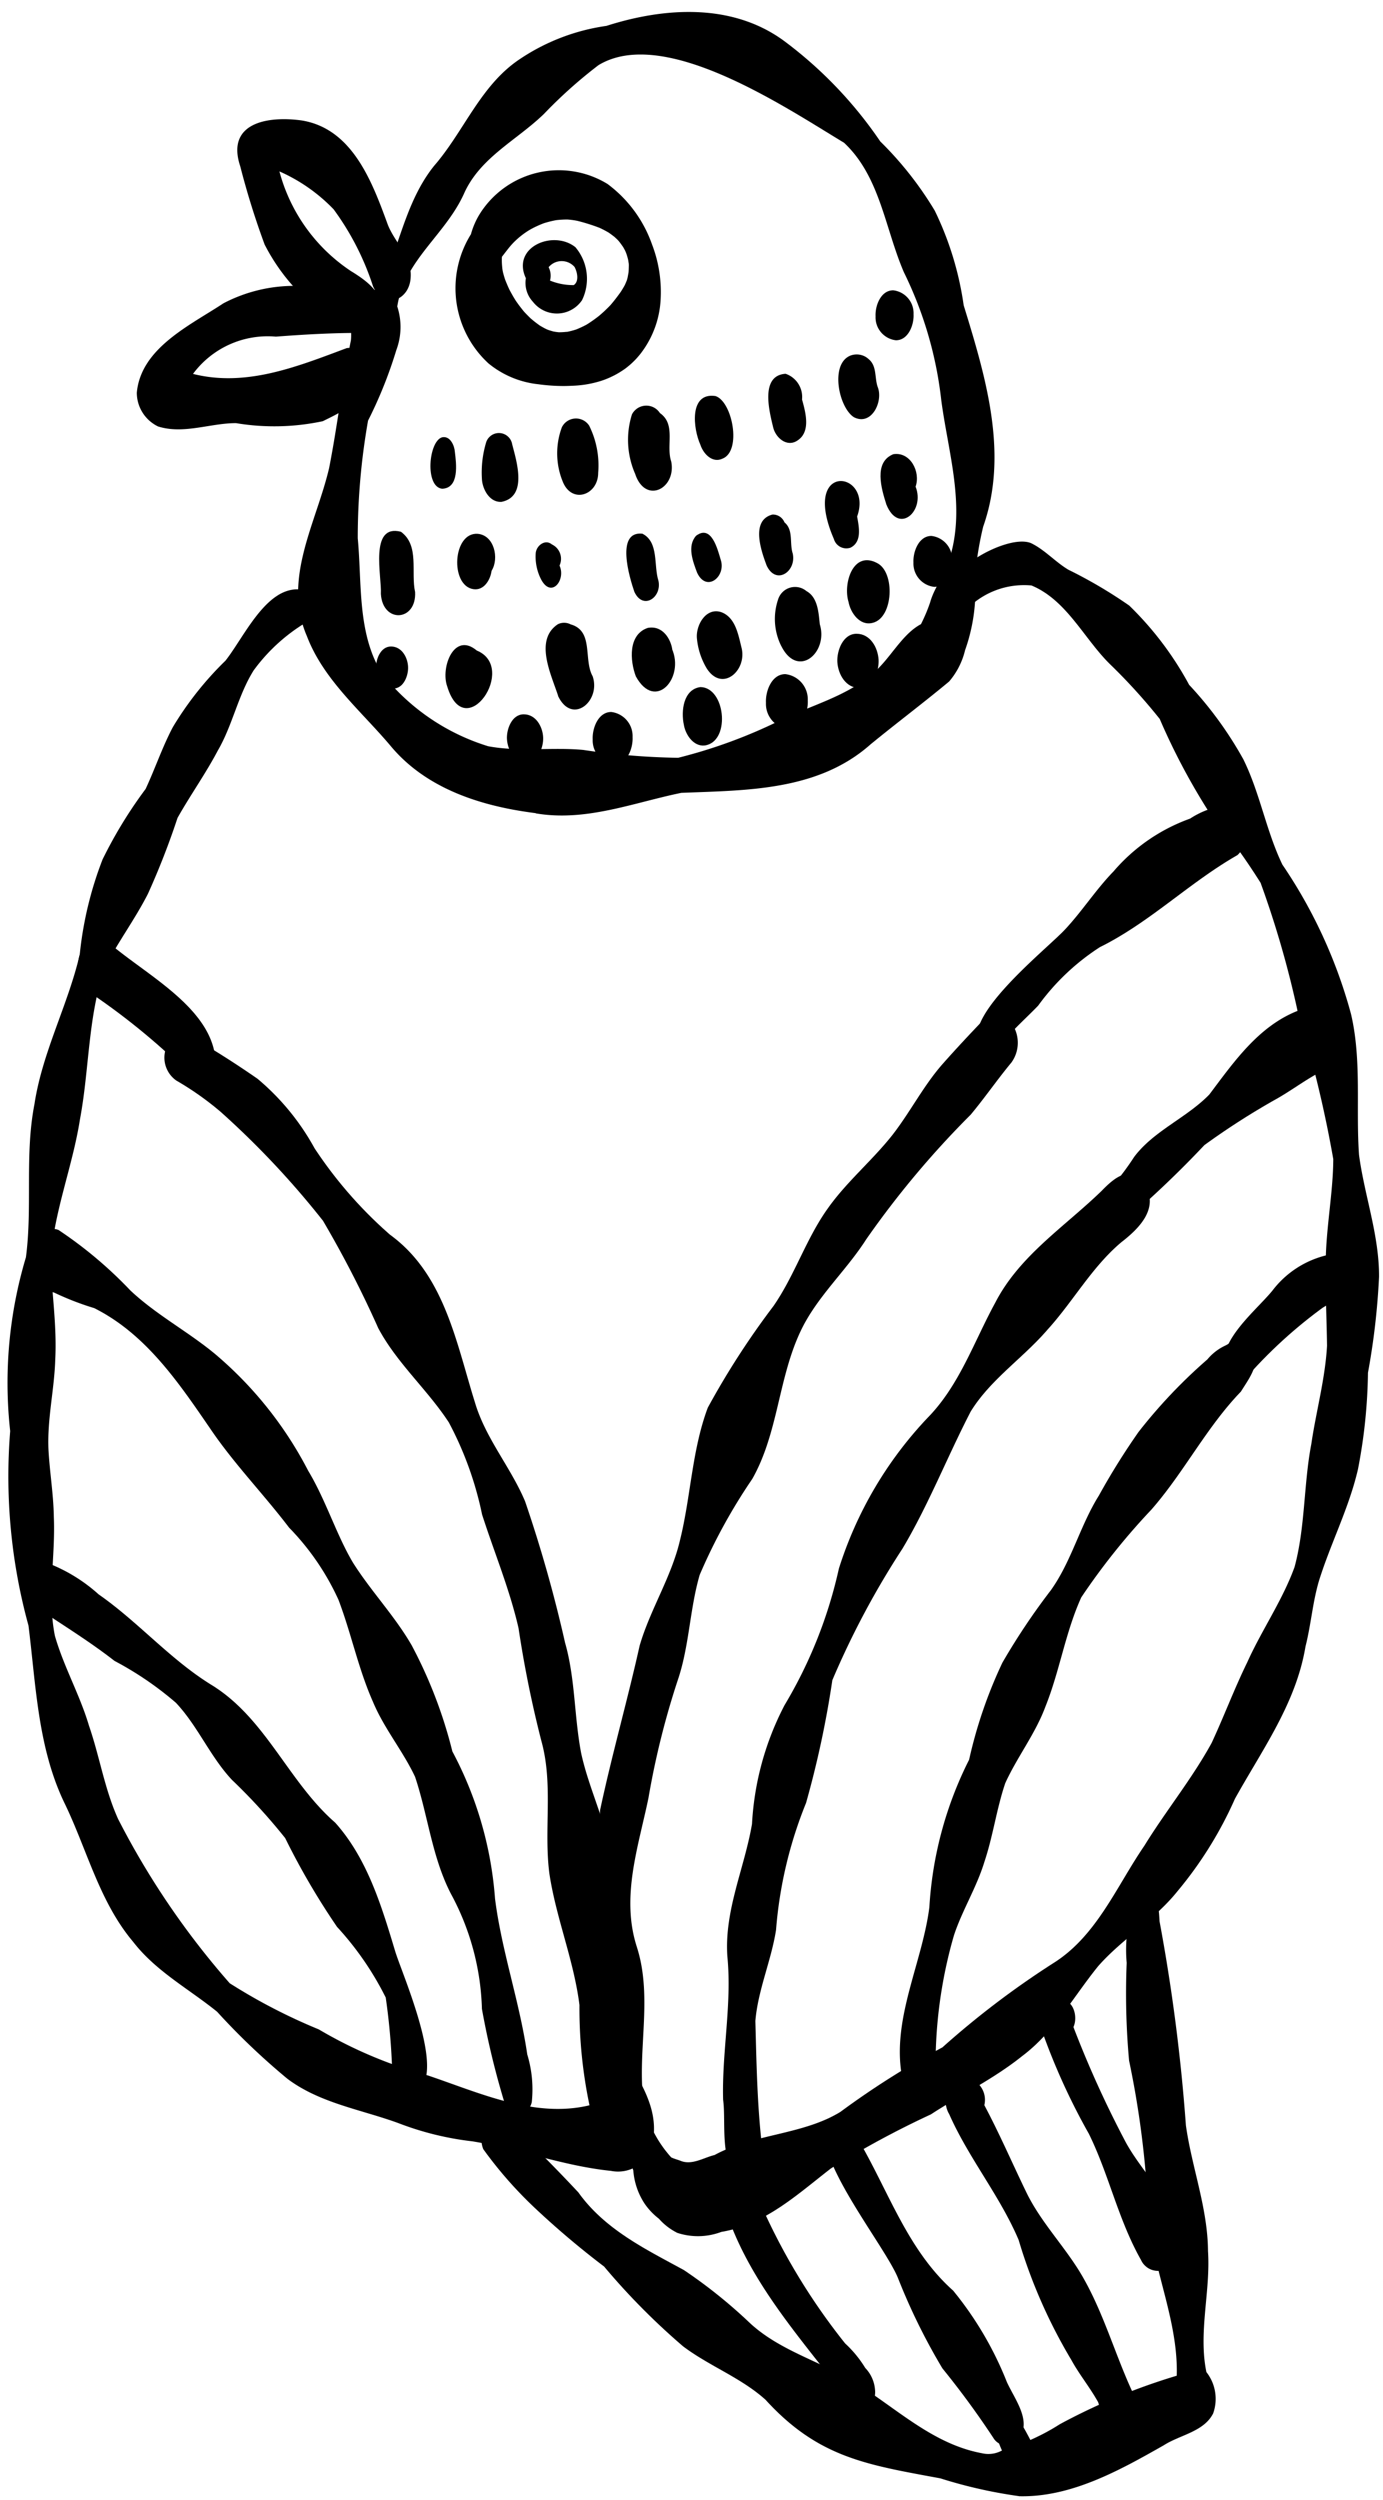
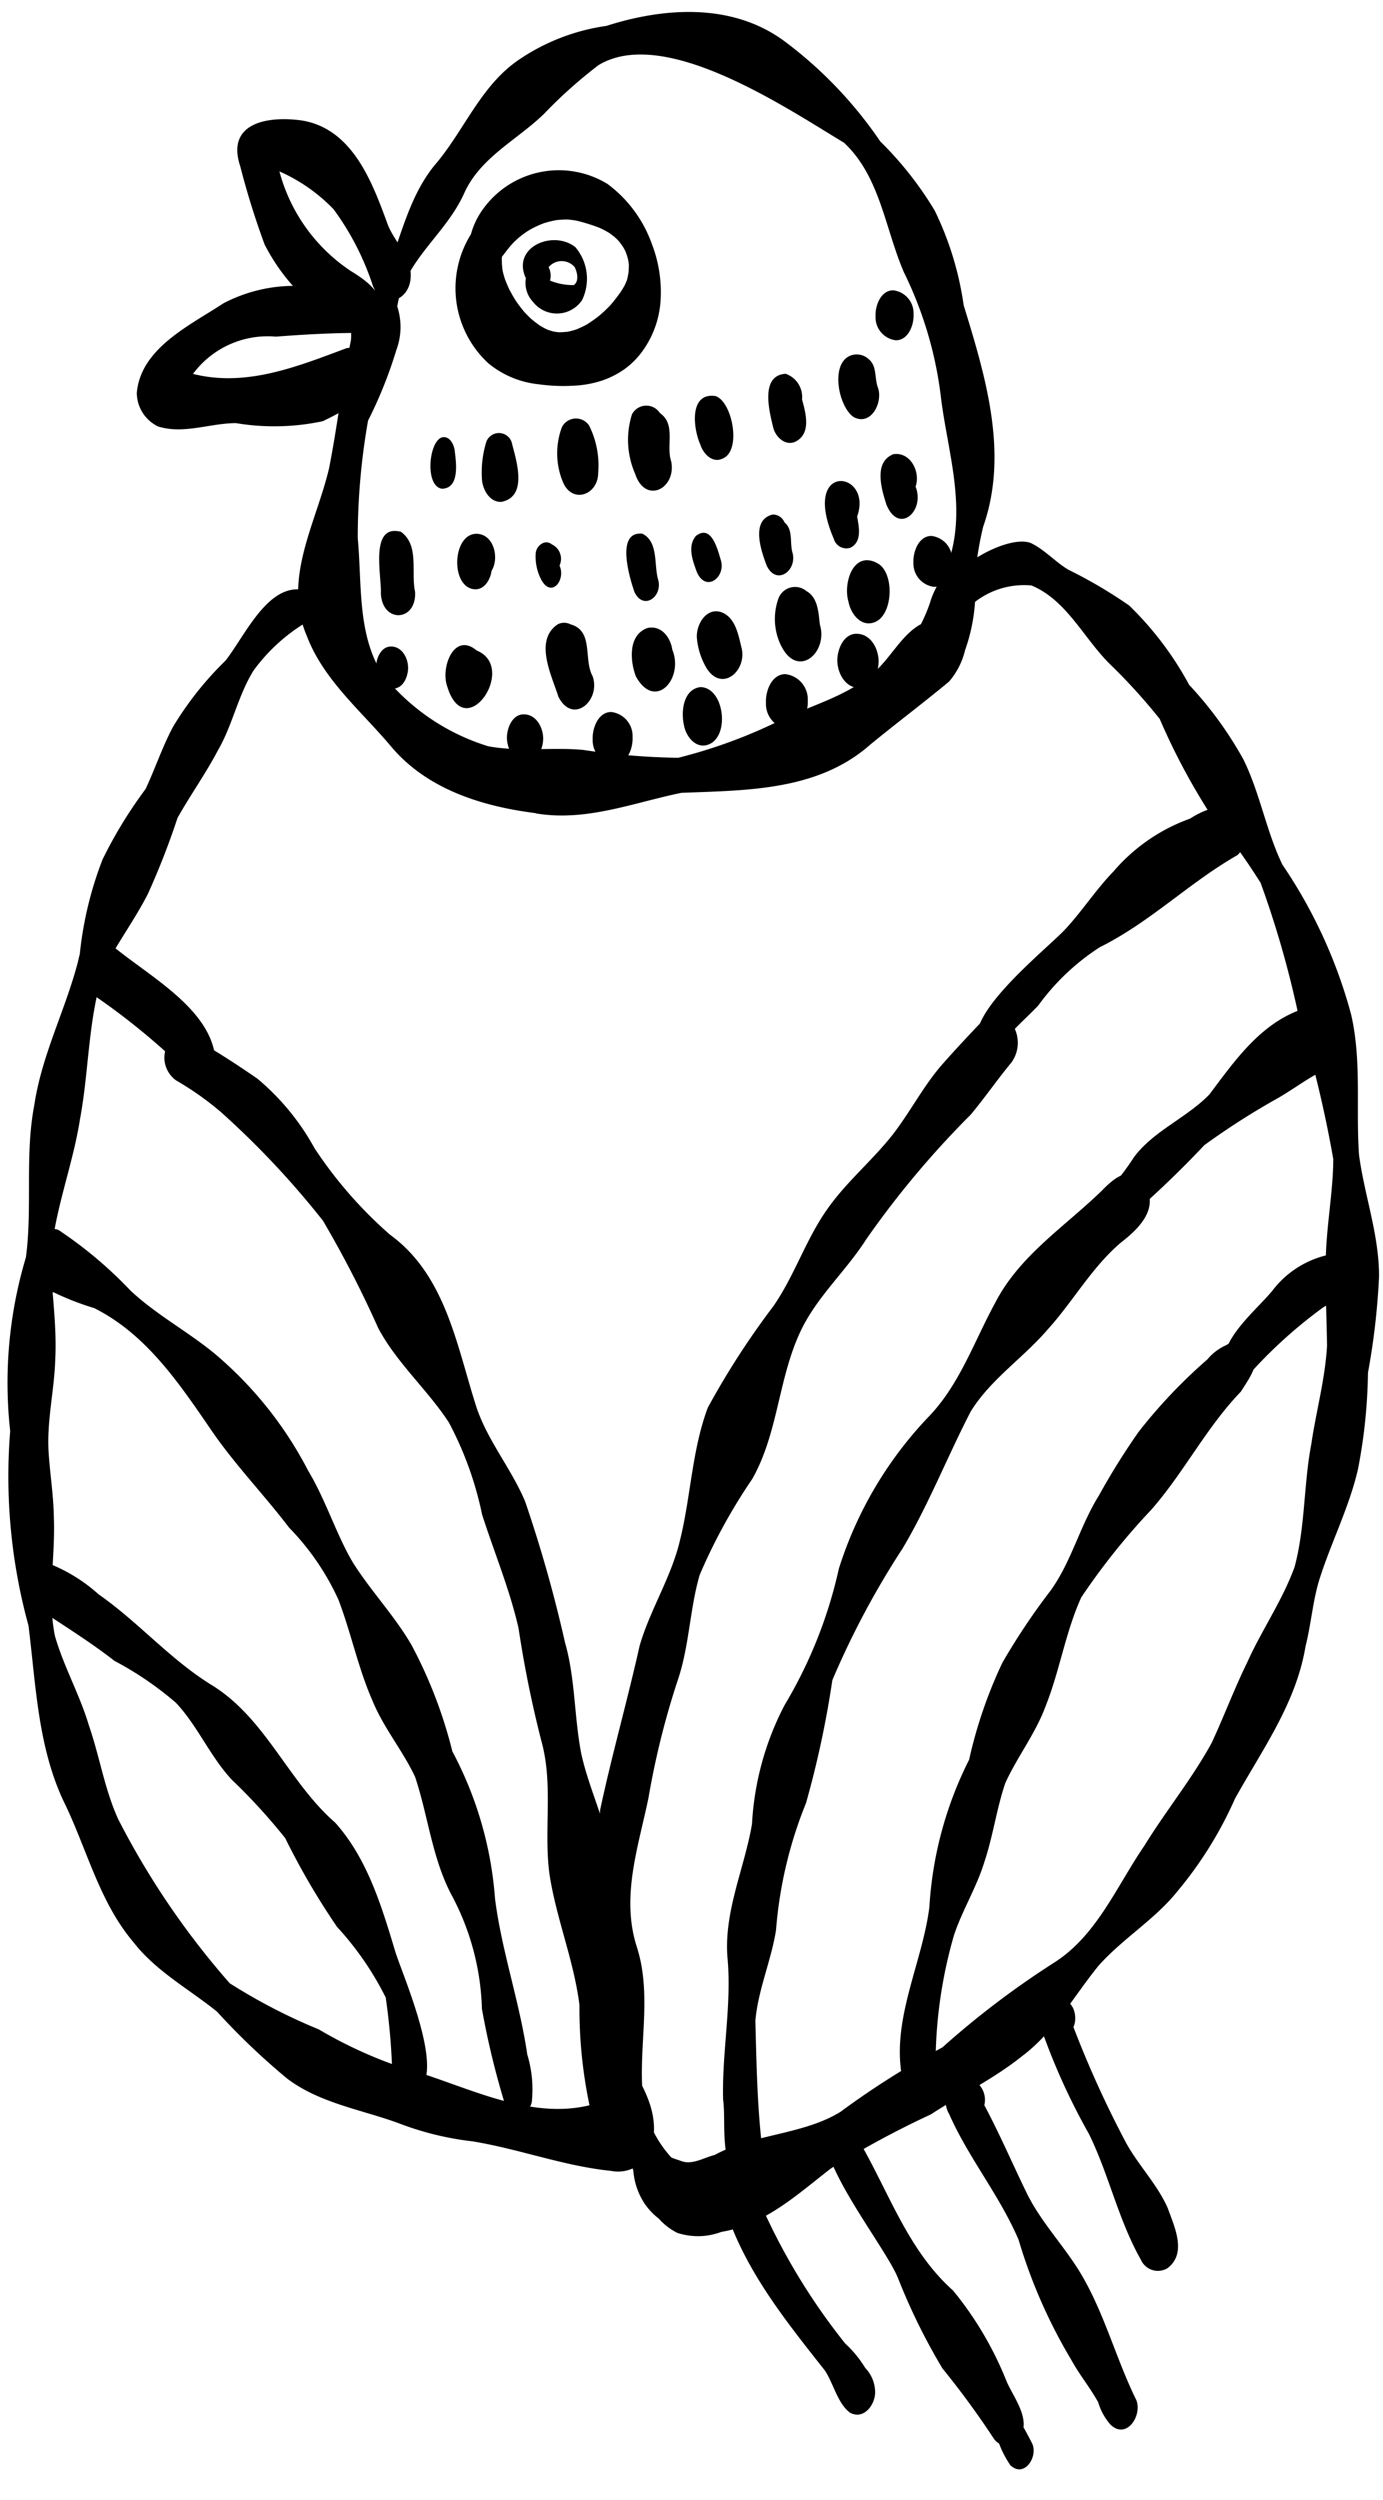
<svg xmlns="http://www.w3.org/2000/svg" id="bird01" width="64.864" height="117.208" viewBox="0 0 64.864 117.208">
  <defs>
    <clipPath id="clip-path">
      <rect id="長方形_15" data-name="長方形 15" width="64.864" height="117.208" fill="none" />
    </clipPath>
  </defs>
  <g id="グループ_33" data-name="グループ 33" clip-path="url(#clip-path)">
    <path id="パス_213" data-name="パス 213" d="M105.219,38.253a33.074,33.074,0,0,0,4.45.368,23.871,23.871,0,0,0,4.894-1.809c1.566-.737,3.377-1.188,4.594-2.488.606-.64,1.126-1.558,1.9-1.967a7.729,7.729,0,0,0,.428-1.014c.2-.726.709-1.311.905-2.034.78-2.437-.053-4.987-.379-7.437a18.146,18.146,0,0,0-1.754-6.011c-.888-2.057-1.116-4.489-2.807-6.072-2.752-1.657-8.435-5.5-11.515-3.639a21.952,21.952,0,0,0-2.556,2.284c-1.289,1.25-3.017,2.05-3.768,3.772-.88,1.915-2.779,3.1-3.116,5.258a3.089,3.089,0,0,1-.044,2.045,20.49,20.49,0,0,1-1.326,3.306,31.639,31.639,0,0,0-.483,5.516c.2,2.117-.03,4.461,1.134,6.336a10.15,10.15,0,0,0,4.977,3.411c1.474.28,2.982.035,4.469.175m-2.233,2.964c-2.529-.319-5.116-1.126-6.8-3.145-1.392-1.654-3.153-3.1-3.938-5.168-1.149-2.672.442-5.276,1.047-7.862.386-1.951.632-4.078,1.022-5.986.047-.413-.055-.8.012-1.2.075-.633.639-1.289,1.311-1.147.922-1.921,1.215-4.126,2.57-5.826,1.394-1.6,2.157-3.721,3.944-4.957a9.726,9.726,0,0,1,4.151-1.616c2.751-.88,5.944-1.078,8.376.741a19.574,19.574,0,0,1,4.464,4.676,16.319,16.319,0,0,1,2.556,3.245,14.873,14.873,0,0,1,1.356,4.436c1.026,3.333,2.124,6.954.915,10.379a15.633,15.633,0,0,0-.385,2.4,8.385,8.385,0,0,1-.465,3.394,3.5,3.5,0,0,1-.747,1.464c-1.21,1.006-2.471,1.952-3.688,2.949-2.458,2.181-5.786,2.149-8.871,2.27-2.26.464-4.479,1.364-6.829.962" transform="translate(-77.863 -3.097)" />
    <path id="パス_214" data-name="パス 214" d="M78.676,46.7a9.25,9.25,0,0,1-4.269-4.145,37.328,37.328,0,0,1-1.144-3.668c-.686-2.064,1.326-2.369,2.884-2.15,2.377.386,3.3,2.873,4.026,4.858.309.829,1.14,1.536,1.084,2.471-.035,1.128-1.285,1.577-1.77.436a12.678,12.678,0,0,0-1.845-3.6A8.013,8.013,0,0,0,75.1,39.125a8.112,8.112,0,0,0,3.346,4.668c.651.4,1.4.911,1.467,1.74a.823.823,0,0,1-.385,1.116.979.979,0,0,1-.847.047" transform="translate(-61.995 -31.09)" />
    <path id="パス_215" data-name="パス 215" d="M43.164,94.005a1.761,1.761,0,0,1-1-1.581c.192-2.1,2.494-3.157,4.064-4.194a7.171,7.171,0,0,1,3.687-.808,16.149,16.149,0,0,1,2.887-.059c.515.1.749.547,1.035.956.575.893-.394,2.465-1.276,1.3-1.3,0-2.587.077-3.876.174A4.36,4.36,0,0,0,44.8,91.54c2.5.632,4.905-.349,7.21-1.209a.919.919,0,0,1,1.013.638c.612,1.442-1.072,2.272-2.138,2.789a10.927,10.927,0,0,1-4.068.09c-1.219,0-2.454.533-3.652.157" transform="translate(-35.748 -74.012)" />
    <path id="パス_216" data-name="パス 216" d="M145.576,60.052a3.757,3.757,0,0,0,.444-.115,5.181,5.181,0,0,0,.48-.224,6.208,6.208,0,0,0,.6-.423,6.558,6.558,0,0,0,.53-.5c.168-.195.324-.4.472-.607v0c.071-.109.14-.22.2-.335.032-.072.064-.145.093-.219.011-.037.021-.074.031-.11.016-.087.034-.175.048-.263.009-.105.011-.209.013-.315,0-.042,0-.085-.009-.127s-.013-.091-.022-.137c-.024-.1-.051-.194-.083-.289q-.029-.076-.063-.151c-.028-.054-.058-.107-.088-.16-.061-.091-.125-.178-.193-.264s-.14-.144-.214-.214c-.092-.072-.183-.141-.279-.206-.134-.077-.269-.15-.41-.215a8.6,8.6,0,0,0-1.064-.335,3.8,3.8,0,0,0-.449-.061,4.3,4.3,0,0,0-.534.031,4.862,4.862,0,0,0-.588.147,5.05,5.05,0,0,0-.594.273,3.748,3.748,0,0,0-.951.775c-.143.17-.275.347-.411.521,0,.018,0,.035-.005.053V56.7c0,.118.009.235.022.354v.009c.005.041.011.081.017.12l.019.088c.028.109.06.217.095.325q.092.236.2.468.137.262.294.514c.12.176.248.345.383.509.1.114.214.224.325.334.14.119.283.231.434.337.1.058.193.111.293.16s.226.082.342.115c.084.015.167.027.252.035a3.332,3.332,0,0,0,.367-.021m-1.309,2.46a4.41,4.41,0,0,1-2.361-.98,4.786,4.786,0,0,1-.821-6.055,3.584,3.584,0,0,1,.46-1.024,4.379,4.379,0,0,1,5.942-1.334,6.009,6.009,0,0,1,2.087,2.826,6.235,6.235,0,0,1,.406,2.619,4.524,4.524,0,0,1-.822,2.353,3.764,3.764,0,0,1-.824.851,4.107,4.107,0,0,1-1.167.591,5.054,5.054,0,0,1-1.36.223c-.128.007-.258.011-.389.011a8.779,8.779,0,0,1-1.15-.08" transform="translate(-118.994 -44.492)" />
    <path id="パス_217" data-name="パス 217" d="M163.545,76.109c.274-.167.172-.641.031-.875l0,0,.014.023a.8.8,0,0,0-1.218.011.86.86,0,0,1,.066.626,2.836,2.836,0,0,0,1.1.212m-1.885.8a1.3,1.3,0,0,1-.347-1.122c-.686-1.47,1.291-2.282,2.324-1.454a2.293,2.293,0,0,1,.309,2.485,1.424,1.424,0,0,1-2.314.058Z" transform="translate(-136.642 -62.741)" />
    <path id="パス_218" data-name="パス 218" d="M183.437,246.1a2.826,2.826,0,0,1-.837-.65,3.139,3.139,0,0,1-.666-.7,3.266,3.266,0,0,1-.534-1.562c-.33-.945-.62-1.888-.9-2.838-.7-2.021-1.7-4.058-1.552-6.258.342-2.707.745-5,.893-7.791.55-2.588,1.281-5.133,1.856-7.716.495-1.7,1.491-3.216,1.895-4.953.508-2.054.556-4.21,1.3-6.2a37.775,37.775,0,0,1,3.08-4.764c1-1.443,1.531-3.158,2.552-4.582.892-1.262,2.1-2.255,3.051-3.469.84-1.087,1.462-2.331,2.383-3.357.611-.688,1.242-1.362,1.878-2.026a.852.852,0,0,1,1.3.167,1.582,1.582,0,0,1,0,1.845c-.664.8-1.25,1.655-1.914,2.45a43.159,43.159,0,0,0-4.9,5.844c-.958,1.5-2.331,2.706-3.089,4.331-1.036,2.209-1.041,4.759-2.254,6.9a26.387,26.387,0,0,0-2.467,4.5c-.456,1.57-.482,3.228-.98,4.79a38.061,38.061,0,0,0-1.421,5.664c-.476,2.3-1.3,4.644-.546,6.983.787,2.456-.045,5.03.347,7.505a5.566,5.566,0,0,0,1.266,2.363c.134.063.277.1.415.15.539.239,1.089-.133,1.62-.263,1.825-.993,4.146-.942,5.9-2.021a39.068,39.068,0,0,1,4.783-3.023,40.818,40.818,0,0,1,5.29-4.005c1.974-1.285,2.889-3.562,4.18-5.444,1.007-1.637,2.233-3.135,3.157-4.822.582-1.25,1.063-2.54,1.67-3.779.682-1.517,1.65-2.9,2.219-4.466.508-1.878.422-3.862.787-5.769.226-1.54.65-3.05.737-4.606-.018-1.315-.086-2.625-.061-3.94.014-1.587.346-3.232.354-4.809a55.618,55.618,0,0,0-1.655-6.853,46.124,46.124,0,0,0-1.754-6.1,31.46,31.46,0,0,0-2.477-3.408,30.736,30.736,0,0,1-2.254-4.275,27.149,27.149,0,0,0-2.354-2.588c-1.218-1.211-2.016-2.985-3.661-3.669a3.754,3.754,0,0,0-3.157,1.247.453.453,0,0,1-.422.071c-1.848-1.306,2.289-3.842,3.563-3.3.64.309,1.133.878,1.747,1.244a21.892,21.892,0,0,1,2.855,1.681,15.286,15.286,0,0,1,2.809,3.715,17.612,17.612,0,0,1,2.54,3.488c.782,1.58,1.069,3.354,1.832,4.939a23.185,23.185,0,0,1,3.221,7.011c.506,2.169.22,4.4.374,6.595.26,1.933.949,3.76.939,5.719a33.467,33.467,0,0,1-.519,4.495,25.2,25.2,0,0,1-.469,4.525c-.417,1.81-1.277,3.46-1.827,5.225-.3,1.008-.375,2.067-.634,3.084-.442,2.669-2.031,4.835-3.31,7.141a18.3,18.3,0,0,1-2.695,4.333c-1.074,1.341-2.589,2.229-3.718,3.511-1.162,1.433-2.071,3.1-3.572,4.221-1.322,1.061-2.86,1.806-4.276,2.729a43.129,43.129,0,0,0-4.693,2.537c-1.575,1.22-3.089,2.634-5.13,2.97a3.1,3.1,0,0,1-2.1.036" transform="translate(-151.697 -141.44)" />
    <path id="パス_219" data-name="パス 219" d="M30.544,255.689c-2.215-.226-4.31-1.031-6.5-1.385a14.066,14.066,0,0,1-3.457-.851c-1.746-.639-3.68-.932-5.205-2.077a32.3,32.3,0,0,1-3.3-3.145c-1.327-1.074-2.867-1.894-3.93-3.268-1.6-1.89-2.176-4.361-3.244-6.547-1.238-2.589-1.324-5.508-1.673-8.288a26.382,26.382,0,0,1-.858-9.117,20.489,20.489,0,0,1,.738-8.148c.313-2.38-.063-4.807.4-7.178.369-2.439,1.567-4.633,2.124-7.014a17.047,17.047,0,0,1,1.071-4.46,20.888,20.888,0,0,1,2.017-3.3c.447-.955.784-1.966,1.278-2.9a15.358,15.358,0,0,1,2.47-3.118c1.018-1.292,2.218-4.2,4.248-3.1.32.222.766.294.857.73a.632.632,0,0,1-.29.765c-.312.151-.535-.2-.769-.34a8.409,8.409,0,0,0-2.724,2.4c-.736,1.171-.988,2.571-1.685,3.765-.571,1.084-1.287,2.085-1.887,3.153a36.136,36.136,0,0,1-1.385,3.552c-.609,1.2-1.421,2.281-2.031,3.48-.788,2.276-.717,4.745-1.16,7.1-.351,2.248-1.25,4.4-1.378,6.674.067,1.53.3,3.054.219,4.589-.044,1.419-.386,2.818-.317,4.241.059,1.044.235,2.081.25,3.128.082,1.86-.316,3.736.05,5.575.413,1.449,1.173,2.772,1.6,4.219.5,1.444.733,2.981,1.368,4.377a37.627,37.627,0,0,0,5.232,7.694,26.652,26.652,0,0,0,4.177,2.163,20.746,20.746,0,0,0,5.115,2.158c2.416.813,5,2.018,7.582,1.4a22.069,22.069,0,0,1-.471-4.7c-.263-2.1-1.094-4.069-1.409-6.152-.271-2.059.188-4.169-.37-6.2a52.807,52.807,0,0,1-1.078-5.315c-.416-1.822-1.14-3.552-1.71-5.327a16.073,16.073,0,0,0-1.558-4.316c-1.011-1.548-2.437-2.78-3.312-4.422a50.75,50.75,0,0,0-2.591-5.033,40.563,40.563,0,0,0-4.793-5.1,13.932,13.932,0,0,0-2.08-1.469,1.311,1.311,0,0,1-.5-1.488.812.812,0,0,1,1.118-.615c1.089.622,2.154,1.3,3.183,2.014a11.371,11.371,0,0,1,2.673,3.254,19.99,19.99,0,0,0,3.545,4.06c2.554,1.857,3.1,5.049,3.986,7.879.5,1.675,1.672,3.02,2.344,4.613a63.528,63.528,0,0,1,1.876,6.628c.483,1.686.426,3.469.757,5.186.362,1.673,1.168,3.21,1.407,4.916.328,2.433-.342,4.89-.085,7.33.332,1.979,2.234,3.5,2.086,5.59a1.682,1.682,0,0,1-2.022,1.739" transform="translate(-1.899 -153.923)" />
    <path id="パス_220" data-name="パス 220" d="M277.5,447.462c-.831-2.885.788-5.681,1.151-8.5a17.615,17.615,0,0,1,1.865-6.92,21.544,21.544,0,0,1,1.56-4.547,31.323,31.323,0,0,1,2.276-3.4c.97-1.361,1.366-3.024,2.251-4.436a32.727,32.727,0,0,1,1.862-2.984,24.4,24.4,0,0,1,3.222-3.394,2.421,2.421,0,0,1,.845-.652,1.243,1.243,0,0,0,.315-.215c.333-.274.775-.014.954.3.432.734-.161,1.457-.536,2.071-1.619,1.676-2.668,3.785-4.2,5.534a31.579,31.579,0,0,0-3.288,4.112c-.747,1.641-1.01,3.45-1.681,5.119-.472,1.278-1.325,2.36-1.886,3.594-.409,1.208-.572,2.482-.979,3.692-.368,1.209-1.066,2.317-1.435,3.469a21.834,21.834,0,0,0-.852,6.336c.244,1.089-.779,2.193-1.445.816" transform="translate(-235.063 -349.551)" />
    <path id="パス_221" data-name="パス 221" d="M224.1,408.861c-1.592-.355-1.12-2.669-1.289-3.9-.063-2.245.418-4.466.2-6.715-.152-2.159.8-4.136,1.155-6.218a13.582,13.582,0,0,1,1.53-5.575,21.457,21.457,0,0,0,2.544-6.394,18.247,18.247,0,0,1,4.163-7.072c1.492-1.52,2.168-3.56,3.171-5.394,1.135-2.208,3.263-3.566,5-5.253.6-.623,1.406-1.285,2.036-.252.643,1.108-.3,2.033-1.124,2.671-1.385,1.167-2.254,2.77-3.463,4.1-1.145,1.331-2.67,2.327-3.6,3.835-1.1,2.124-1.984,4.388-3.2,6.427a39.538,39.538,0,0,0-3.289,6.166,45.861,45.861,0,0,1-1.234,5.759,19.936,19.936,0,0,0-1.407,5.95c-.225,1.443-.844,2.8-.97,4.268.053,1.973.086,3.949.315,5.91.5.5.284,1.743-.536,1.689" transform="translate(-188.896 -306.524)" />
    <path id="パス_222" data-name="パス 222" d="M26.326,505.644a30.318,30.318,0,0,0-.306-3.583,14.334,14.334,0,0,0-2.282-3.311,34.045,34.045,0,0,1-2.433-4.163,27.463,27.463,0,0,0-2.5-2.733c-1.024-1.094-1.6-2.522-2.625-3.611A15.409,15.409,0,0,0,13.3,486.28c-1.118-.871-2.321-1.619-3.5-2.4l0,0c-.729-.552-.583-2.172.489-2.137a7.666,7.666,0,0,1,2.265,1.417c1.869,1.3,3.364,3.064,5.319,4.261,2.531,1.567,3.577,4.523,5.777,6.441,1.516,1.692,2.183,3.935,2.825,6.068.383,1.21,2.641,6.306.719,6.606-.472.027-.817-.46-.873-.887" transform="translate(-7.929 -408.419)" />
    <path id="パス_223" data-name="パス 223" d="M31.471,419.646a38.243,38.243,0,0,1-1.116-4.582,11.988,11.988,0,0,0-1.457-5.4c-.888-1.723-1.072-3.665-1.679-5.48-.575-1.222-1.456-2.267-1.977-3.521-.684-1.54-1.017-3.207-1.616-4.779a11.9,11.9,0,0,0-2.318-3.384c-1.189-1.563-2.566-2.974-3.67-4.6-1.5-2.185-3.034-4.469-5.466-5.687a13.288,13.288,0,0,1-1.871-.724,1.632,1.632,0,0,1-1.079-2.093c.131-.538.695-1.066,1.273-.847a19.627,19.627,0,0,1,3.37,2.834c1.211,1.14,2.687,1.917,3.962,2.97a17.956,17.956,0,0,1,4.381,5.487c.824,1.365,1.331,3.025,2.107,4.318.845,1.336,1.956,2.491,2.747,3.865a21.648,21.648,0,0,1,1.907,4.973,17.349,17.349,0,0,1,2,6.9c.314,2.47,1.152,4.831,1.511,7.3a5.635,5.635,0,0,1,.213,2.235c-.128.614-.969.957-1.225.224" transform="translate(-7.752 -320.89)" />
    <path id="パス_224" data-name="パス 224" d="M377.232,391.533c-.747-1.431,1.315-3.014,2.132-4.02a4.511,4.511,0,0,1,2.564-1.66c1.087-.564,1.754.805,1.049,1.586a10.932,10.932,0,0,1-1.259.881,22.183,22.183,0,0,0-3.368,3.033c-.26.344-.81.642-1.119.181" transform="translate(-319.683 -327.015)" />
    <path id="パス_225" data-name="パス 225" d="M334.691,320.231a1,1,0,0,1,.109-1.389,12.7,12.7,0,0,0,1.949-2.339c.925-1.229,2.454-1.823,3.524-2.923,1.205-1.6,2.432-3.383,4.45-4.032-.055.018-.11.038-.165.059,1.313-.713,2.254.16,2.085,1.547a2.074,2.074,0,0,1-1.315,1.453c-.666.369-1.28.831-1.942,1.2a34.329,34.329,0,0,0-3.347,2.147,47.867,47.867,0,0,1-4.536,4.226.412.412,0,0,1-.812.05" transform="translate(-283.554 -262.271)" />
    <path id="パス_226" data-name="パス 226" d="M301.407,259.56c-1.653-1.24,2.952-4.808,3.81-5.76.793-.857,1.427-1.849,2.241-2.686a8.506,8.506,0,0,1,3.592-2.476,3.979,3.979,0,0,1,1.738-.629c1.026.183,1.186,1.715.479,2.342-2.267,1.295-4.1,3.15-6.45,4.314a10.784,10.784,0,0,0-2.892,2.74c-.571.594-1.2,1.135-1.714,1.786.1.539-.543.933-.8.368" transform="translate(-255.233 -210.263)" />
    <path id="パス_227" data-name="パス 227" d="M29.8,295.8c-.542,0-.918-.515-1.283-.857a32,32,0,0,0-3.839-3.059c-1.127-.571-.753-3.053.7-2.481,1.709,1.521,4.89,3.066,5.093,5.544-.04.369-.179.976-.668.853" transform="translate(-20.366 -245.287)" />
-     <path id="パス_228" data-name="パス 228" d="M173.573,611.3a22.429,22.429,0,0,1-3.69-.834c-3.434-.637-5.719-.961-8.2-3.684-1.151-1.038-2.641-1.579-3.871-2.508a32.124,32.124,0,0,1-3.7-3.737,40.337,40.337,0,0,1-3.23-2.728,19.206,19.206,0,0,1-2.436-2.773c-.2-.475-.089-1.291.5-1.439.531-.1.884.406,1.257.7.913.907,1.824,1.823,2.7,2.763,1.242,1.736,3.128,2.648,4.945,3.638a23.5,23.5,0,0,1,3,2.391c1.31,1.272,3.073,1.781,4.634,2.653,2.12,1.2,3.882,3.093,6.36,3.548a1.318,1.318,0,0,0,.988-.164,10.1,10.1,0,0,0,2.657-1.2,29.183,29.183,0,0,1,5.481-2.272c.085-2.83-1.368-5.451-1.37-8.288a43.719,43.719,0,0,0-.865-6.482,34.826,34.826,0,0,1-.112-4.584,6.78,6.78,0,0,1,.106-1.944c.064-.264.047-.541.122-.8a.653.653,0,0,1,.67-.53c.613.114.612.837.643,1.328a86.189,86.189,0,0,1,1.236,9.567c.279,1.977,1.023,3.87,1.036,5.888.126,1.895-.46,3.8-.075,5.675a2.029,2.029,0,0,1,.317,1.937c-.435.861-1.555,1.005-2.318,1.495-2.064,1.173-4.352,2.449-6.789,2.387" transform="translate(-125.778 -494.284)" />
    <path id="パス_229" data-name="パス 229" d="M262.1,667.023a40.538,40.538,0,0,0-2.4-3.276,28.786,28.786,0,0,1-2.075-4.212c-.607-1.548-4.34-6.062-3.234-7.345.586-.721,1.429.315,1.433.952,1.381,2.387,2.269,5.08,4.379,6.959a16.13,16.13,0,0,1,2.515,4.274c.376.845,1.278,1.934.465,2.788a.709.709,0,0,1-1.084-.14" transform="translate(-215.5 -552.721)" />
    <path id="パス_230" data-name="パス 230" d="M299.078,655.642a2.784,2.784,0,0,1-.577-1.049c-.389-.7-.886-1.3-1.259-1.983a24.6,24.6,0,0,1-2.472-5.628c-.885-2.079-2.346-3.834-3.258-5.9-.426-.682-.063-2.264.95-1.675a1.066,1.066,0,0,1,.7,1.26c.717,1.345,1.319,2.745,1.985,4.116.665,1.355,1.728,2.447,2.509,3.729,1.133,1.878,1.672,4.03,2.635,5.982.288.732-.467,1.871-1.212,1.149" transform="translate(-246.996 -541.98)" />
    <path id="パス_231" data-name="パス 231" d="M305.8,742.029a4.681,4.681,0,0,1-.587-1.175c-.26-.551-.784-1.57,0-1.922.335-.078.553.259.7.509a14.107,14.107,0,0,1,.922,1.6c.249.626-.4,1.591-1.035.985" transform="translate(-258.41 -626.459)" />
    <path id="パス_232" data-name="パス 232" d="M325.236,627.411c-1.066-1.887-1.494-3.984-2.437-5.9a30.5,30.5,0,0,1-2.114-4.59,2.155,2.155,0,0,1-.122-1.305.587.587,0,0,1,.93-.389c.592,0,.8.807.581,1.278a49.123,49.123,0,0,0,2.375,5.251c.585,1.15,1.524,2.051,2.05,3.24.31.872.913,2.113-.014,2.814a.87.87,0,0,1-1.248-.4" transform="translate(-271.729 -521.48)" />
    <path id="パス_233" data-name="パス 233" d="M229.554,683.957c-.586-.426-.78-1.374-1.184-1.98-1.781-2.258-3.62-4.536-4.577-7.289-.314-.9.69-1.975,1.348-.924a3.893,3.893,0,0,1,.406.828,29.676,29.676,0,0,0,3.772,6.114,5.365,5.365,0,0,1,.944,1.15,1.652,1.652,0,0,1,.457,1.009c.08.628-.485,1.452-1.165,1.092" transform="translate(-189.682 -570.85)" />
    <path id="パス_234" data-name="パス 234" d="M133.2,137.056c-.82-.082-.64-2.222-.006-2.41.389-.087.583.406.6.67.071.564.221,1.718-.6,1.74" transform="translate(-112.462 -114.145)" />
    <path id="パス_235" data-name="パス 235" d="M148.5,135.524a4.917,4.917,0,0,1,.2-1.715.63.63,0,0,1,1.218.087c.216.84.728,2.46-.5,2.708-.559.033-.895-.592-.918-1.08" transform="translate(-125.898 -113.077)" />
    <path id="パス_236" data-name="パス 236" d="M171.913,131.86a3.5,3.5,0,0,1-.04-2.554.739.739,0,0,1,1.279-.071,4.194,4.194,0,0,1,.422,2.215c0,1.042-1.232,1.477-1.661.41" transform="translate(-145.519 -109.281)" />
    <path id="パス_237" data-name="パス 237" d="M193.724,128.139a3.976,3.976,0,0,1-.158-2.8.758.758,0,0,1,1.313-.065c.765.533.278,1.523.53,2.271.247,1.261-1.194,2.022-1.685.6" transform="translate(-163.928 -105.91)" />
    <path id="パス_238" data-name="パス 238" d="M214.393,124.186c-.338-.743-.54-2.464.71-2.279.794.257,1.24,2.575.333,2.933-.47.227-.9-.212-1.043-.654" transform="translate(-181.546 -103.341)" />
    <path id="パス_239" data-name="パス 239" d="M236.987,117.661c-.188-.775-.624-2.451.577-2.531a1.148,1.148,0,0,1,.772,1.206c.18.642.44,1.6-.309,1.977-.459.217-.926-.205-1.039-.652" transform="translate(-200.72 -97.608)" />
    <path id="パス_240" data-name="パス 240" d="M259.069,112.123c-.713-.445-1.139-2.485-.179-2.887a.828.828,0,0,1,.885.179c.371.319.255.867.406,1.291.267.672-.285,1.835-1.112,1.417" transform="translate(-219.015 -92.562)" />
    <path id="パス_241" data-name="パス 241" d="M116.924,166.476c.048-.822-.554-3.3.942-2.913.879.643.457,1.894.664,2.826.069,1.384-1.52,1.478-1.606.087" transform="translate(-99.061 -138.634)" />
    <path id="パス_242" data-name="パス 242" d="M141.637,167.008c-1.1-.173-.97-2.668.2-2.595.78.061,1.023,1.149.657,1.734-.06.437-.364.937-.854.861" transform="translate(-119.438 -139.389)" />
    <path id="パス_243" data-name="パス 243" d="M165.27,168.827a2.334,2.334,0,0,1-.27-1.269c.035-.354.443-.665.757-.405a.747.747,0,0,1,.359.992c.305.66-.363,1.538-.846.682" transform="translate(-139.874 -141.632)" />
    <path id="パス_244" data-name="パス 244" d="M193.382,167.075c-.23-.664-.891-2.866.378-2.726.78.4.518,1.485.751,2.207.169.779-.722,1.394-1.129.52" transform="translate(-163.629 -139.33)" />
    <path id="パス_245" data-name="パス 245" d="M213.293,165.985c-.2-.529-.486-1.262-.049-1.744.712-.531,1,.612,1.149,1.117.275.782-.653,1.564-1.1.627" transform="translate(-180.594 -139.128)" />
    <path id="パス_246" data-name="パス 246" d="M234.282,160.847c-.262-.7-.757-2.12.276-2.387a.587.587,0,0,1,.563.369c.428.351.228.98.385,1.456.187.841-.781,1.512-1.224.562" transform="translate(-198.327 -134.339)" />
    <path id="パス_247" data-name="パス 247" d="M254.621,150.887c-1.588-3.678,1.859-3.214,1.088-1.06.086.488.239,1.187-.311,1.462a.608.608,0,0,1-.777-.4" transform="translate(-215.509 -125.614)" />
    <path id="パス_248" data-name="パス 248" d="M271.6,142.195c-.232-.732-.609-1.984.327-2.357.8-.124,1.286.826,1.044,1.522.457,1.142-.792,2.27-1.371.835" transform="translate(-230.029 -118.546)" />
    <path id="パス_249" data-name="パス 249" d="M137.355,200.628c-.31-.875.318-2.574,1.392-1.672,1.937.792-.555,4.453-1.392,1.672" transform="translate(-116.383 -168.458)" />
    <path id="パス_250" data-name="パス 250" d="M168.731,195.243c-.321-1-1.136-2.619-.012-3.364a.664.664,0,0,1,.6.009c1.09.307.591,1.644,1.029,2.429.4,1.164-.961,2.312-1.622.926" transform="translate(-142.553 -162.617)" />
    <path id="パス_251" data-name="パス 251" d="M194.881,195.6c-.282-.748-.366-1.967.558-2.278.717-.133,1.093.553,1.153,1.037l-.023-.064c.613,1.357-.774,2.967-1.689,1.3" transform="translate(-165.058 -163.887)" />
    <path id="パス_252" data-name="パス 252" d="M215.191,190.947a3.336,3.336,0,0,1-.451-1.382c-.065-.615.418-1.482,1.141-1.242.678.252.8,1.076.956,1.689.25,1.06-.922,2.087-1.646.936" transform="translate(-182.053 -159.626)" />
    <path id="パス_253" data-name="パス 253" d="M239.036,183.5a2.839,2.839,0,0,1-.156-2.186.833.833,0,0,1,1.333-.4c.542.3.567,1.032.626,1.557.407,1.313-1.02,2.569-1.8,1.031" transform="translate(-202.389 -153.204)" />
    <path id="パス_254" data-name="パス 254" d="M261.077,174.49c-.256-.863.218-2.412,1.348-1.809.849.428.764,2.563-.209,2.8-.6.161-1.043-.461-1.139-.995" transform="translate(-221.284 -146.284)" />
    <path id="パス_255" data-name="パス 255" d="M182.641,220.587c-.026-.505.25-1.283.871-1.283a1.138,1.138,0,0,1,1,1.181c.026.506-.25,1.283-.871,1.283a1.138,1.138,0,0,1-1-1.182" transform="translate(-154.843 -185.927)" />
    <path id="パス_256" data-name="パス 256" d="M210.46,213.406c-.142-.643-.029-1.673.778-1.776,1.148.021,1.408,2.423.3,2.718-.563.151-.992-.436-1.078-.942" transform="translate(-178.385 -179.421)" />
    <path id="パス_257" data-name="パス 257" d="M236.028,208.981c-.028-.53.26-1.342.909-1.342a1.19,1.19,0,0,1,1.052,1.236c.028.53-.26,1.342-.909,1.342a1.19,1.19,0,0,1-1.052-1.236" transform="translate(-200.104 -176.037)" />
    <path id="パス_258" data-name="パス 258" d="M258.025,196.532c-.028-.522.258-1.324.9-1.324s1,.641,1.035,1.218c.028.522-.258,1.323-.9,1.323s-1-.641-1.035-1.218" transform="translate(-218.753 -165.498)" />
    <path id="パス_259" data-name="パス 259" d="M156.212,221.18c-.024-.459.225-1.163.788-1.163s.881.564.91,1.07c.024.459-.225,1.163-.788,1.163s-.881-.564-.909-1.07" transform="translate(-132.436 -186.531)" />
    <path id="パス_260" data-name="パス 260" d="M115.888,200.154c-.022-.406.2-1.027.7-1.027s.777.5.8.946c.022.4-.2,1.027-.7,1.027s-.778-.5-.8-.946" transform="translate(-98.249 -168.82)" />
    <path id="パス_261" data-name="パス 261" d="M281.481,166.3c-.026-.489.242-1.242.842-1.242a1.1,1.1,0,0,1,.972,1.145c.026.489-.242,1.242-.842,1.242a1.1,1.1,0,0,1-.972-1.145" transform="translate(-238.639 -139.934)" />
    <path id="パス_262" data-name="パス 262" d="M269.806,90.634c-.026-.481.237-1.22.828-1.22a1.081,1.081,0,0,1,.954,1.123c.026.481-.238,1.22-.828,1.22a1.081,1.081,0,0,1-.954-1.123" transform="translate(-228.741 -75.805)" />
  </g>
</svg>